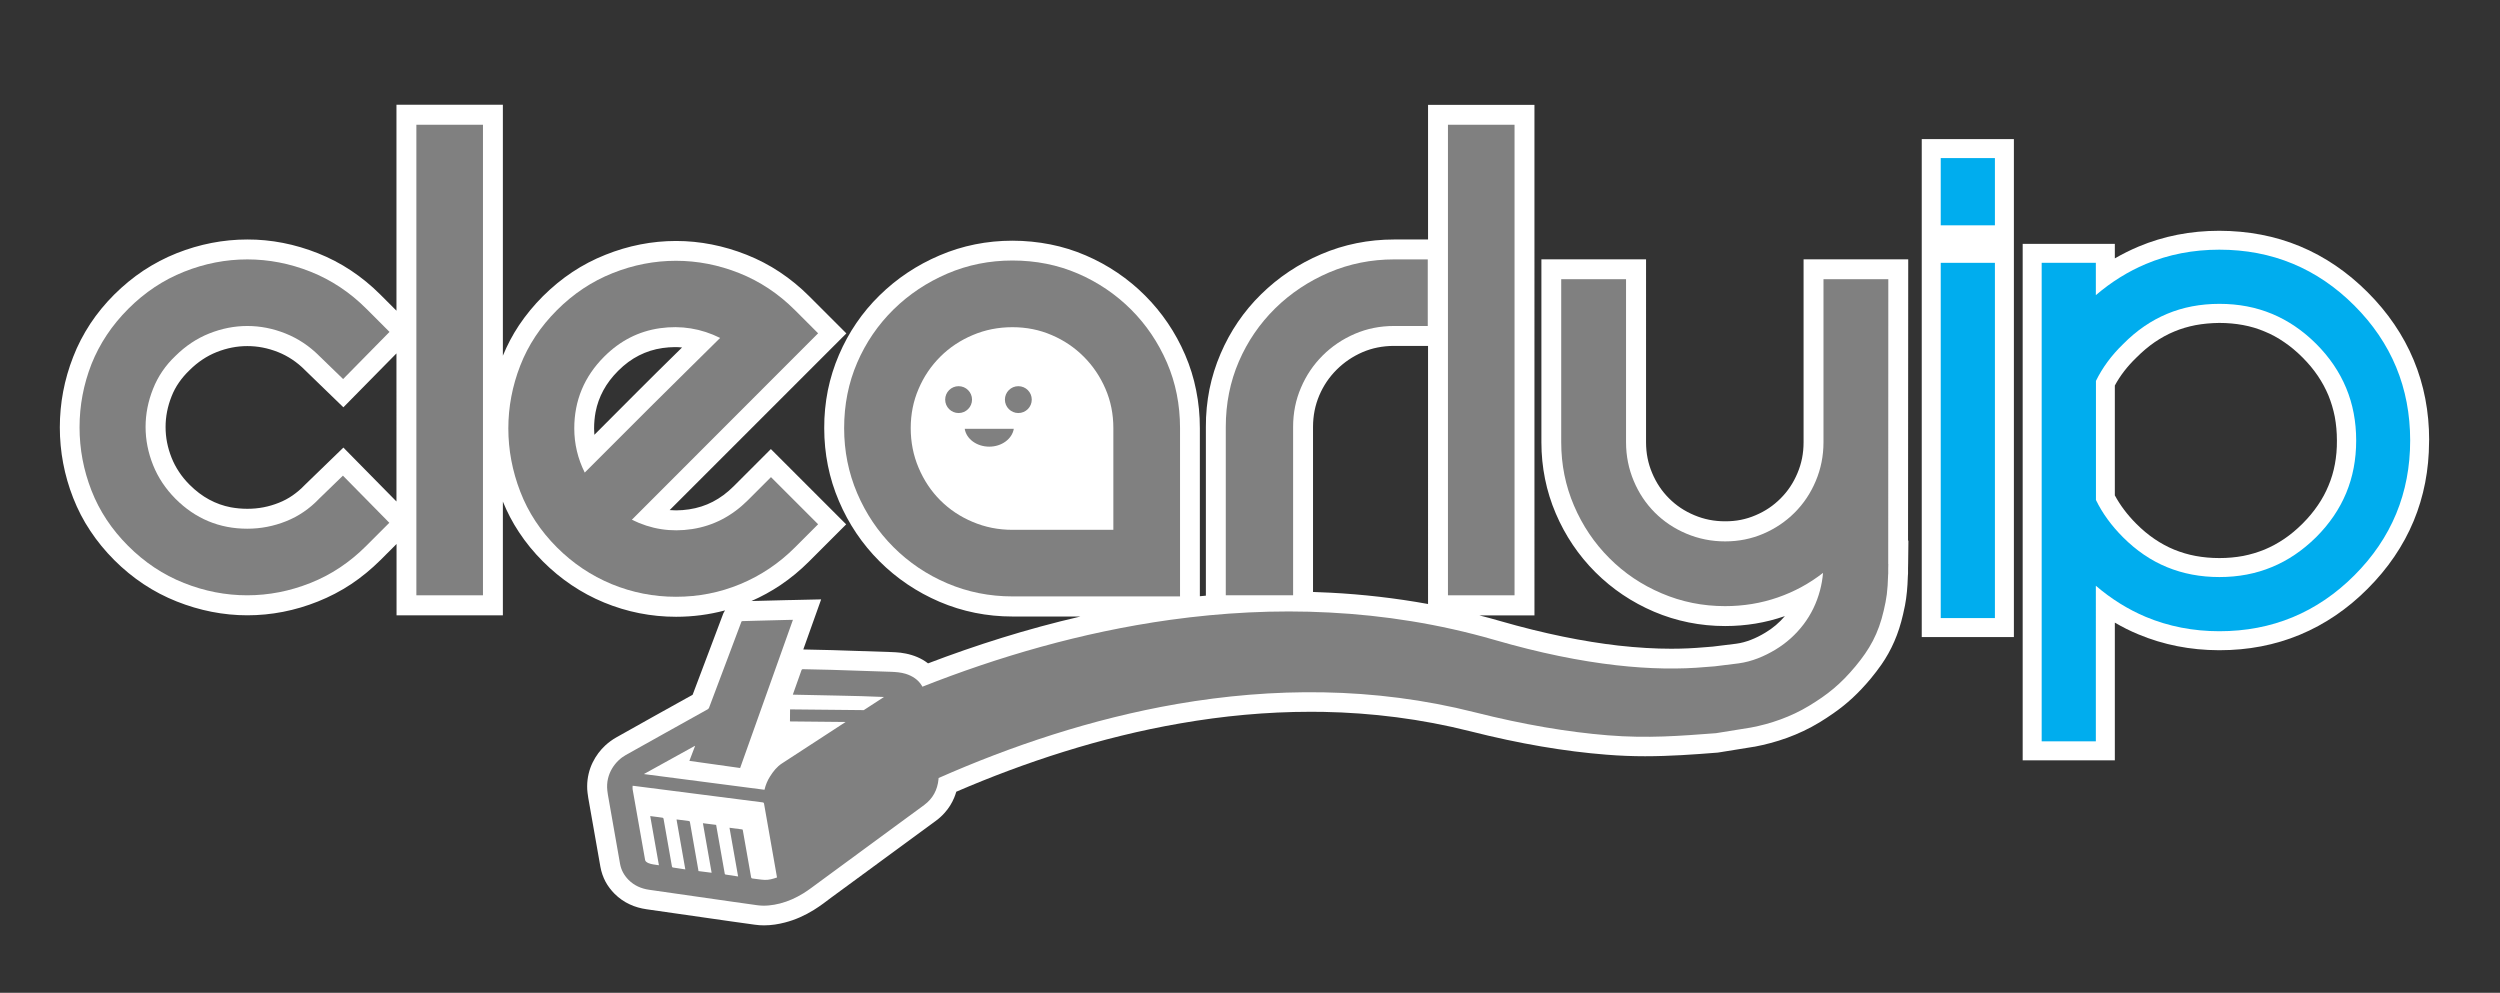
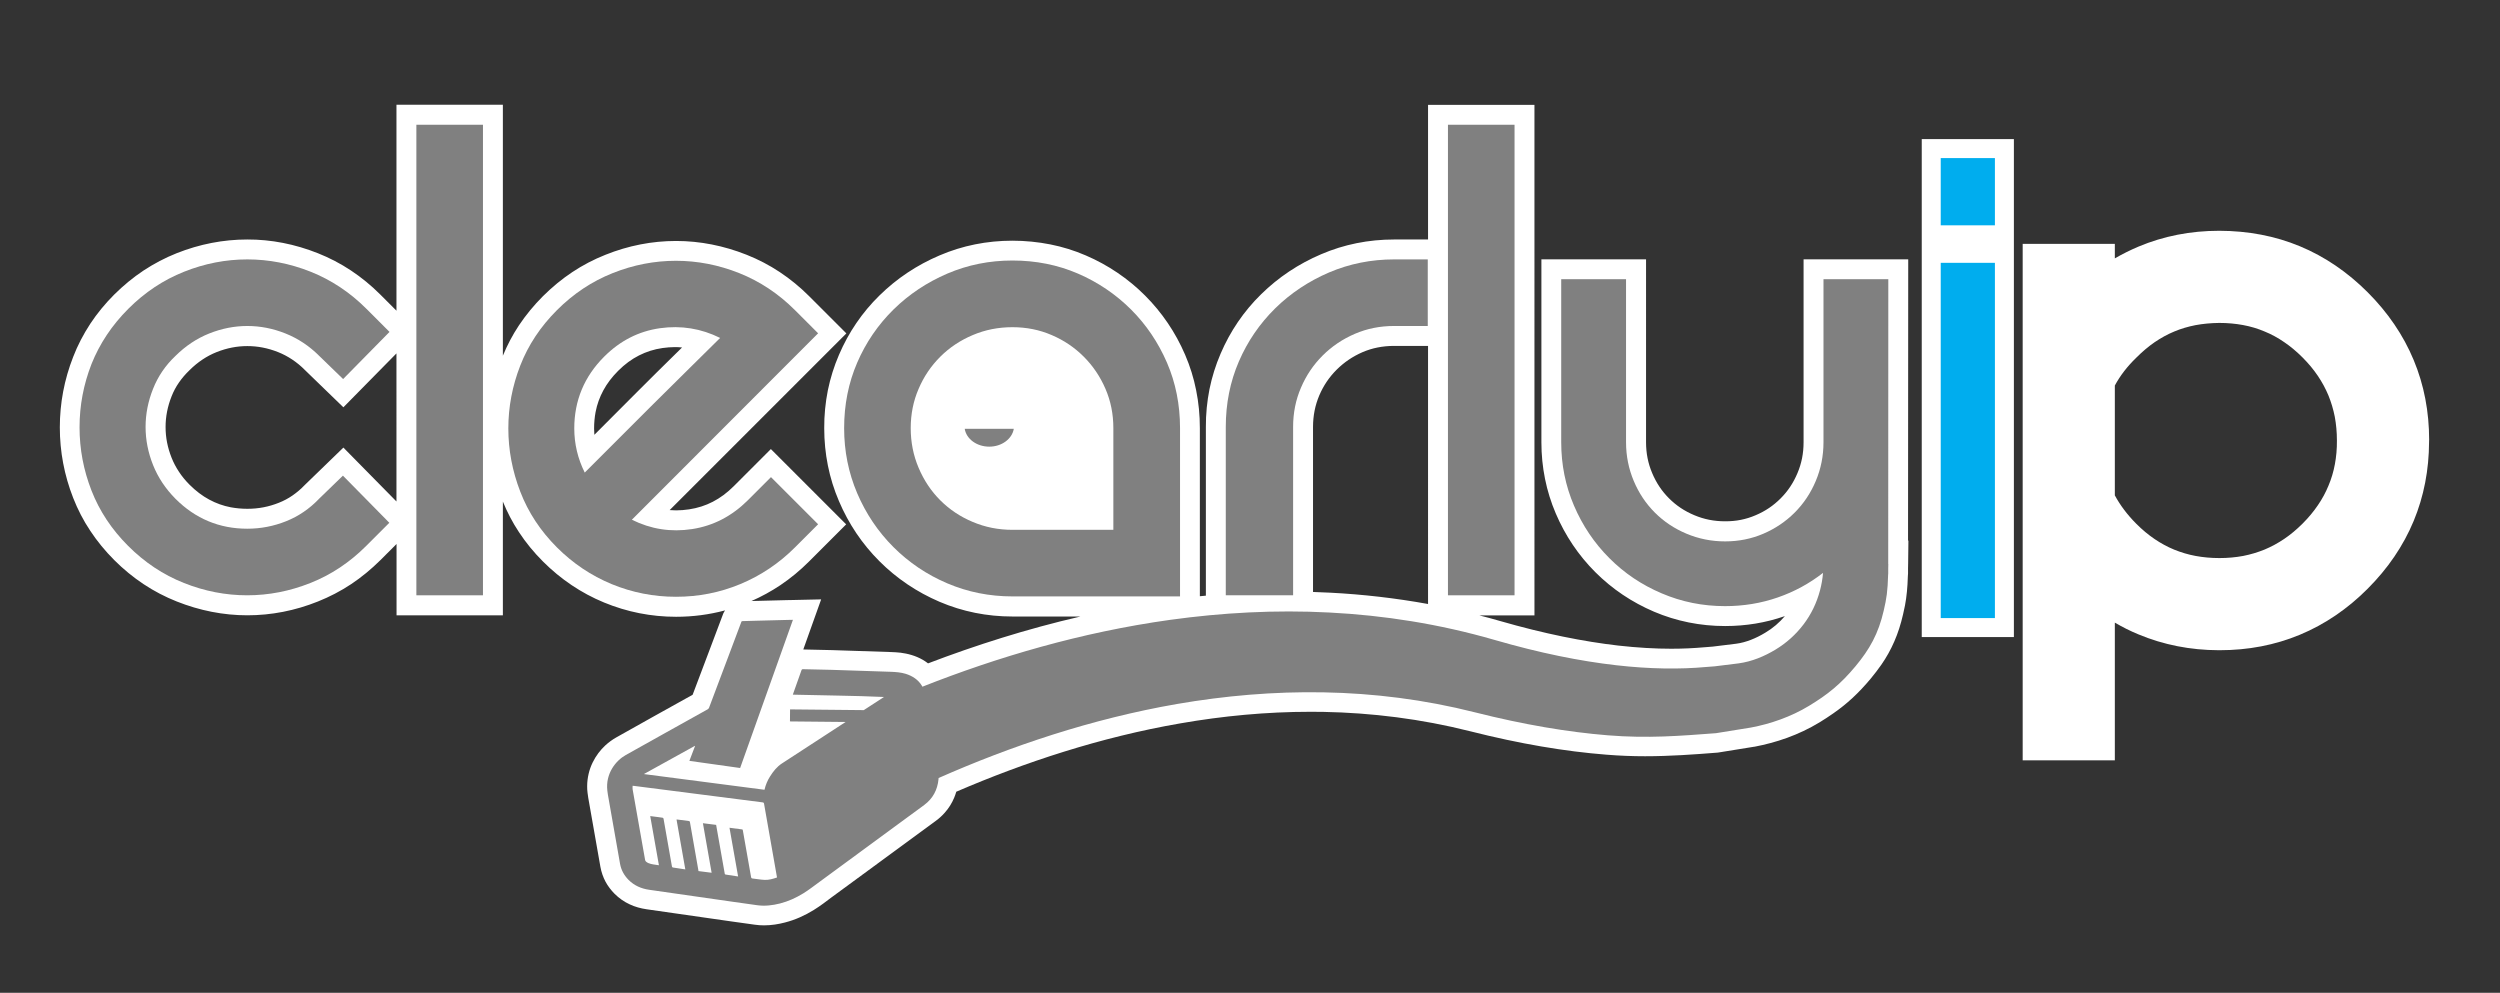
<svg xmlns="http://www.w3.org/2000/svg" version="1.1" id="Layer_1" x="0px" y="0px" viewBox="0 0 2699.5 1072" style="enable-background:new 0 0 2699.5 1072;" xml:space="preserve">
  <rect x="0" y="0" width="2699.5" height="1072" fill="#333333" stroke="none" />
  <style type="text/css">
	.st0{fill:#FFFFFF;}
	.st1{fill:#00ADEE;}
	.st2{fill:#808080;}
</style>
  <g>
    <g>
      <polygon class="st0" points="2075.1,150.2 2075.1,170.7 2075.1,263.3 2075.1,263.8 2075.1,283.8 2075.1,687.9 2174.6,687.9     2174.6,263.8 2174.6,263.3 2174.6,150.2 2146,150.2   " />
      <path class="st0" d="M2623,475.4C2623,475.4,2623,475.4,2623,475.4c0-0.1,0-0.2,0-0.2c0-30.5-5.5-59.6-16.7-86.4    c-11.2-27-28-51.5-49.7-73.2c-21.7-21.7-46.2-38.5-73.2-49.7l0,0c-26.9-11.2-56.1-16.6-86.7-16.7c0,0-0.1,0-0.1,0c0,0-0.1,0-0.1,0    c0,0-0.1,0-0.4,0c0,0,0,0,0,0c-30.6,0-59.9,5.7-87,17.1l0,0c-8.7,3.7-17.2,7.9-25.5,12.7v-15.7h-99.5v557.7h99.5v-28.5V672.3    c8.2,4.8,16.7,9.1,25.5,12.7c27,11.3,56.1,17,86.6,17.1l0.1,0h0.7c0.2,0,0.3,0,0.3,0c0.1,0,0.1,0,0.1,0h0    c30.5,0,59.6-5.5,86.5-16.7l0,0c27-11.2,51.6-28,73.2-49.7l0,0c21.7-21.7,38.5-46.2,49.7-73.2l0,0c11-26.5,16.5-55.2,16.6-85.3    l0-0.1v-1.5C2623,475.5,2623,475.4,2623,475.4z M2521.2,501.3c-1.5,8.1-3.8,15.8-6.9,23.1c-3,7.3-6.8,14.4-11.5,21.2    c-4.6,6.8-10.1,13.4-16.5,19.8c-6.4,6.4-13,11.9-19.8,16.5c-6.8,4.6-13.8,8.4-21.2,11.5l0,0c-7.4,3-15,5.3-23.1,6.9    c-8.1,1.5-16.6,2.3-25.7,2.3c-9.1,0-17.6-0.8-25.7-2.3c-8.1-1.5-15.7-3.8-23.1-6.8l0,0c-7.3-3-14.3-6.8-21.1-11.4    c-6.8-4.6-13.3-10-19.7-16.4l0,0c-9.9-9.9-17.5-20.1-23.3-30.8V416.3c5.7-10.6,13.3-20.5,23-29.9l0,0l0.1-0.1l0.2-0.2l0,0    c6.4-6.4,12.9-11.9,19.7-16.6c6.8-4.6,13.8-8.5,21.1-11.5l0,0c7.3-3.1,14.9-5.3,23-6.9c8.1-1.5,16.6-2.3,25.7-2.4l0,0    c9.1,0,17.6,0.8,25.7,2.3c8.1,1.5,15.8,3.8,23.1,6.9c7.4,3,14.4,6.8,21.2,11.5c6.8,4.6,13.4,10.1,19.8,16.5    c6.4,6.4,11.9,13,16.5,19.8c4.6,6.8,8.4,13.8,11.5,21.2l0,0c3,7.4,5.3,15,6.9,23.1c1.5,8.1,2.3,16.6,2.3,25.7l0,0    C2523.5,484.7,2522.7,493.2,2521.2,501.3z" />
      <polygon class="st0" points="190.8,649.5 190.8,649.5 190.8,649.5   " />
      <polygon class="st0" points="79,537.6 79,537.5 79,537.5   " />
      <polygon class="st0" points="652.2,650.6 652.2,650.6 652.2,650.6   " />
      <polygon class="st0" points="905.8,541 905.8,541 905.8,541   " />
      <polygon class="st0" points="905.8,383.1 905.8,383.1 905.8,383.1   " />
      <path class="st0" d="M2060.5,280H2039h-91.5v197.6c0,12-2.2,22.9-6.6,33.3l0,0c-4.5,10.7-10.5,19.6-18.2,27.3    c-7.8,7.8-16.6,13.8-27.1,18.2c-5.1,2.2-10.3,3.8-15.7,4.9c-5.4,1.1-11.1,1.6-17.1,1.6c-12,0-22.9-2.2-33.3-6.6l0,0    c-10.7-4.5-19.6-10.5-27.3-18.2l0,0c-7.7-7.7-13.7-16.6-18.2-27.3l0,0c-4.4-10.4-6.6-21.3-6.6-33.3V280h-113v197.6    c0,26.8,5.2,52.7,15.5,76.8l0,0c10.2,23.9,24.5,45.2,42.7,63.4l0,0c18.2,18.2,39.5,32.5,63.4,42.7c24.2,10.3,50,15.5,76.8,15.5    c22.2,0,43.7-3.5,64.1-10.6c0.1,0,0.3-0.1,0.4-0.1c-6,7-12.9,13-21.2,17.9c-5.1,3.1-10.3,5.7-15.5,7.7c-5.2,2-10.5,3.5-16,4.2    l-25.2,3.1l-8.8,0.7l-0.1,0c-11.2,1-23.1,1.6-35.8,1.6c-17.6,0-36.6-1.1-57.2-3.4c-37.3-4.3-79.7-12.7-127.6-26.5    c-7.5-2.2-15-4.2-22.5-6.1h59.5V113.2h-21.5H1542v145.4h-0.3h-36.4c-27.5,0-54,5.3-78.7,15.9l0,0c-24.4,10.4-46.2,24.9-64.8,43.2    l0,0c-18.7,18.3-33.4,39.9-43.8,64.2l0,0c-5.3,12.3-9.3,25.1-12,38.3c-2.6,13.2-4,26.9-3.9,40.9v182.1c-2.2,0.2-4.3,0.4-6.5,0.6    V462.3c0-14-1.3-27.6-4-40.9c-2.6-13.2-6.6-26-11.9-38.3l0,0c-10.4-24.2-25-45.7-43.3-64l0,0c-18.3-18.3-39.8-32.9-64-43.3l0,0    c-12.3-5.3-25.1-9.3-38.3-11.9c-13.2-2.6-26.9-4-40.9-4c-27.5,0-54,5.3-78.7,15.9l0,0c-24.4,10.4-46.2,24.9-64.8,43.2    c-18.7,18.3-33.4,39.9-43.8,64.2c-5.3,12.3-9.3,25.1-12,38.3c-2.6,13.2-4,26.9-3.9,40.9c0,27.5,5.3,54,15.9,78.7    c10.4,24.5,25.1,46.3,43.7,64.9c18.6,18.6,40.4,33.3,64.9,43.8c0,0,0,0,0,0l0,0c24.8,10.6,51.2,15.9,78.7,15.9h73.5    c-58,13.4-113.2,31-164.6,50.6c-1.8-1.4-3.7-2.7-5.6-3.8c-4-2.3-8.1-4-12.1-5.2c-4.2-1.3-8.2-2-11.8-2.5c-3.7-0.4-7-0.6-10-0.7    c-21.2-0.7-42.5-1.5-63.8-2.1c-10.6-0.3-20.9-0.4-31.1-0.7l0.1,0c-0.1,0-0.2,0-0.4,0c2.9-8.2,5.9-16.5,8.8-24.7l10.5-29.4    l-31.2,0.7c-1.9,0-3.8,0.1-5.7,0.1c-11.7,0.3-23.3,0.6-35,0.9c-1.1,0-2.2,0.1-3.4,0.1c10.9-4.8,21.3-10.5,31.2-17.1    c11-7.4,21.3-15.9,30.9-25.5l40.2-40.2l-81.3-81.3L817.3,500l-25,25c-7.2,7.2-14.7,12.7-22.6,16.8c-7.9,4.1-16.4,6.8-25.6,8.2l0,0    c-4.8,0.7-9.5,1.1-14,1.1c-2.4,0-4.7-0.1-7-0.3l190.8-190.8l-40.2-40.2c-9.8-9.8-20.4-18.5-31.7-26c-11.3-7.5-23.2-13.7-35.8-18.7    l0,0c-24.7-9.8-50.3-14.9-76.2-14.9c-25.9,0-51.5,5-76.2,14.9l0,0c-12.6,5-24.5,11.2-35.8,18.7c-11.3,7.5-21.8,16.2-31.7,26    c-9.8,9.8-18.5,20.4-26,31.6c-6.9,10.4-12.6,21.3-17.3,32.7v-271h-21.5h-93.4v222.4l-17.4-17.4l0,0c-9.8-9.8-20.4-18.5-31.7-26    c-11.3-7.5-23.2-13.7-35.8-18.7l0,0c-24.7-9.8-50.3-14.9-76.2-14.8c-25.9,0-51.5,5-76.2,14.8l0,0c-12.6,5-24.5,11.3-35.8,18.7    c-11.3,7.5-21.8,16.2-31.7,26l0,0c-9.8,9.8-18.5,20.4-25.9,31.6C90,361.1,83.8,372.9,79,385.4l0,0c-9.6,24.5-14.4,50-14.4,76.1    c0,26.1,4.8,51.6,14.4,76.1c4.9,12.5,11,24.4,18.5,35.6c7.4,11.2,16.1,21.8,25.9,31.6c9.8,9.8,20.4,18.5,31.7,26    c11.3,7.5,23.2,13.7,35.8,18.7c24.7,9.8,50.3,14.9,76.2,14.9c25.9,0,51.5-5,76.2-14.9l0,0c12.5-5,24.5-11.2,35.8-18.7    c11.3-7.5,21.8-16.2,31.7-26l17.4-17.4v77H543V541.6c4.7,11.5,10.4,22.5,17.3,32.9c7.4,11.3,16.1,21.9,26,31.8l0,0    c9.6,9.6,19.9,18.1,30.9,25.5c11,7.4,22.7,13.7,35.1,18.8c24.7,10.2,50.8,15.4,77.7,15.4c18.1,0,35.7-2.3,52.9-6.9    c-0.4,0.6-0.8,1.3-1.1,1.8c-0.8,1.4-1.1,2.3-1.3,2.9c-0.1,0.3-0.2,0.5-0.2,0.5l0,0c-4.6,12.3-9.2,24.6-13.9,36.9    c-6.1,16.4-12.3,32.7-18.5,49c-27.5,15.3-55.1,30.6-82.7,46.2c-4,2.3-7.9,5.1-11.5,8.4c-5.4,5-10.2,11.2-13.8,18.6    c-1.8,3.7-3.3,7.8-4.3,12.1c-1,4.3-1.6,8.9-1.6,13.6c0,2.2,0.1,4.5,0.4,6.8c0.2,1.8,0.5,3.7,0.8,5.7c4.4,24.9,8.8,49.6,13.1,74.4    c1,5.6,2.9,11.1,5.5,16c2.6,4.9,6,9.2,9.7,13c4.9,4.9,10.5,8.8,16.4,11.5c5.9,2.8,12,4.4,18.1,5.3c30.7,4.4,61.4,8.8,92,13.2    c8.3,1.2,16.7,2.4,25.1,3.5c3.4,0.5,6.7,0.7,9.9,0.7c8.1,0,15.7-1.3,22.6-3.1l0,0c11.4-2.9,21.7-7.7,31.1-13.5    c3.8-2.3,7.1-4.7,10.2-6.9c3.1-2.3,5.9-4.4,8.4-6.3c37.8-27.7,75.6-55.5,113.4-83.2c3.5-2.6,6.7-5.5,9.5-8.7    c4.3-4.8,7.7-10.3,10.1-16.1c0.9-2.1,1.6-4.3,2.3-6.5c73.8-31.8,155.8-58.9,241.9-73.8c45.9-8,92.9-12.5,140.5-12.5    c4.6,0,9.3,0,13.9,0.1h0c52.4,1,105.3,7.5,158.5,20.9c53.7,13.6,102.5,21.8,147,25.3c14.8,1.2,28.7,1.7,42,1.7    c13.6,0,26.7-0.5,39.5-1.2c12.9-0.7,25.6-1.7,38.5-2.7l0.9-0.1l39-6.3l0.3,0c11.5-2.2,23.4-5.3,35.2-9.6    c11.8-4.3,23.6-9.8,34.8-16.6l0,0c5.2-3.2,10.2-6.4,15-9.8c7.2-5,14.1-10.5,20.7-16.6c6.7-6.2,13.1-13,19.7-20.9    c4.1-5,8-10,11.6-15.2c5.4-7.8,10-16,13.9-25c3.9-8.9,7-18.6,9.4-29.1c0.8-3.4,1.5-6.5,2.1-9.7c0.9-4.8,1.6-9.7,2.1-15    c0.5-4.9,0.8-10.3,1-16.6c0.1-0.9,0.2-1.9,0.2-3v0l0-5.5c0-1.6,0.1-3.2,0.1-4.9l0.3-25.1l-0.4,0.1L2060.5,280z M428.1,541.5    l-57.3-58.2l-41.5,40.2l-0.3,0.3c-4.1,4.3-8.5,8-13.1,11.2c-4.6,3.2-9.5,5.8-14.8,7.9l0,0c-11,4.4-22.1,6.5-34,6.5    c-6.3,0-12.2-0.6-17.8-1.6c-8.4-1.6-16.1-4.4-23.5-8.4c-7.4-4-14.4-9.3-21.1-16l0,0c-4.4-4.4-8.2-9-11.4-13.9    c-3.2-4.8-5.9-9.9-8-15.2l0,0c-4.4-11.1-6.5-21.9-6.5-33.2c0-11.2,2.1-22.1,6.5-33.2l0,0c2.1-5.3,4.7-10.2,7.9-14.8    c3.2-4.6,6.9-9,11.2-13.1l0.2-0.2l0.2-0.2c4.4-4.4,9.1-8.2,13.9-11.4c4.8-3.2,9.9-5.9,15.2-8c11.1-4.4,22-6.5,33.2-6.5    c11.2,0,22.1,2.1,33.2,6.5c5.3,2.1,10.4,4.8,15.2,8c4.8,3.2,9.5,7,13.9,11.5l0.1,0.1l41.3,40l57.3-58.2V541.5z M645.6,465.7    c-1.3,1.3-2.6,2.6-3.8,3.8c-0.2-2.2-0.3-4.5-0.3-6.8c0-6.3,0.6-12.2,1.6-17.7c1.6-8.4,4.4-16.1,8.4-23.5c4-7.4,9.3-14.4,16-21.1    l-15.2-15.2l15.2,15.2c7.2-7.2,14.6-12.6,22.5-16.6c7.9-4,16.3-6.7,25.4-8l0,0c4.5-0.6,8.9-1,13.2-1c2.7,0,5.3,0.1,7.9,0.4    c-2,1.9-4,3.9-6.1,6l0,0c-13.8,13.5-28.1,27.7-43,42.6C672.8,438.5,658.8,452.5,645.6,465.7z M719.3,861.7L719.3,861.7    L719.3,861.7C719.3,861.7,719.3,861.7,719.3,861.7z M821.7,887.2C821.7,887.2,821.7,887.2,821.7,887.2L821.7,887.2    C821.7,887.2,821.7,887.2,821.7,887.2z M1542,652.2c-35.3-6.4-70.5-10.4-105.2-12.2c-6.4-0.3-12.7-0.6-19-0.8V461.1    c0-6.2,0.6-12.1,1.7-17.7c1.1-5.6,2.8-11,5-16.3c4.6-10.8,10.8-19.9,18.9-28c8.1-8,17.2-14.2,28-18.9l0,0c5.2-2.2,10.6-3.9,16.2-5    c5.6-1.1,11.5-1.7,17.7-1.7h36.7V652.2z" />
      <polygon class="st0" points="634.3,856 634.3,856 634.3,856   " />
      <path class="st0" d="M1786,660.5C1786,660.5,1786,660.5,1786,660.5C1786,660.5,1786,660.5,1786,660.5L1786,660.5z" />
    </g>
    <g>
      <polygon class="st1" points="2095.6,170.7 2095.6,243.3 2154.1,243.3 2154.1,170.7 2146,170.7   " />
      <polygon class="st1" points="2095.6,283.8 2095.6,667.4 2154.1,667.4 2154.1,283.8 2146,283.8   " />
-       <path class="st1" d="M2587.4,396.5c-10.1-24.4-25.2-46.6-45.2-66.6c-20-20-42.2-35.1-66.6-45.2c-24.4-10.1-50.8-15.1-79.1-15.1    c-28.3,0-54.9,5.1-79.5,15.5c-19.2,8.1-37.2,19.3-53.9,33.6v-34.9h-58.5v516.7h58.5v-8V632.5c16.7,14.3,34.7,25.5,53.9,33.6    c24.6,10.3,51.2,15.5,79.5,15.5c28.3,0,54.7-5,79.1-15.1c24.4-10.1,46.6-25.2,66.6-45.2c20-20,35.1-42.2,45.2-66.6    c10.1-24.4,15.1-50.8,15.1-79.1C2602.5,447.3,2597.5,420.9,2587.4,396.5z M2453.2,612.3c-17.3,7.2-36.1,10.8-56.7,10.8    c-20.6,0-39.3-3.6-56.6-10.7c-17.3-7.1-33-17.8-47.4-32.2l0,0c-12.5-12.5-22.3-25.9-29.3-40.3V411.3c7-14.3,16.7-27.5,29.2-39.6    l0.1-0.1l0.1-0.1c14.4-14.6,30.2-25.4,47.4-32.6c17.2-7.2,36-10.8,56.6-10.8c20.5,0,39.4,3.6,56.7,10.8    c17.3,7.2,33.1,17.9,47.7,32.4l0,0c14.5,14.5,25.2,30.4,32.4,47.7c7.2,17.3,10.8,36.1,10.8,56.7c0,20.5-3.6,39.4-10.8,56.7    c-7.2,17.3-17.9,33.1-32.4,47.6C2486.4,594.4,2470.5,605.2,2453.2,612.3z" />
    </g>
    <path class="st2" d="M138.6,333.4c17.8-17.8,37.8-31.1,60.2-40c22.3-8.9,45.1-13.3,68.3-13.3c23.1,0,45.9,4.4,68.3,13.3   c22.3,8.9,42.4,22.2,60.2,40l25,25l-50.1,50.9l-25.8-25c-10.8-10.8-22.9-18.8-36.4-24.2c-13.5-5.4-27.2-8.1-41.2-8.1   c-14,0-27.7,2.7-41.2,8.1c-13.5,5.4-25.6,13.5-36.4,24.2c-10.8,10.2-18.9,22.1-24.2,35.5c-5.4,13.5-8.1,27.2-8.1,41.2   c0,14,2.7,27.7,8.1,41.2c5.4,13.5,13.5,25.6,24.2,36.4c21.5,21.5,47.4,32.3,77.5,32.3c14.5,0,28.5-2.7,42-8.1   c13.5-5.4,25.3-13.5,35.5-24.2l25.8-25l50.1,50.9l-25,25c-17.8,17.8-37.8,31.1-60.2,40c-22.4,8.9-45.1,13.3-68.3,13.3   c-23.2,0-45.9-4.4-68.3-13.3c-22.4-8.9-42.4-22.2-60.2-40c-17.8-17.8-31-37.7-39.6-59.8c-8.6-22.1-12.9-44.8-12.9-68.3   s4.3-46.2,12.9-68.3C107.6,371.1,120.8,351.2,138.6,333.4z" />
    <path class="st2" d="M521.5,134.7v508.1h-71.9V134.7H521.5z" />
    <path class="st2" d="M1541.7,280.1V352h-36.4c-15.1,0-29.2,2.8-42.4,8.5c-13.2,5.7-24.8,13.5-34.7,23.4c-10,10-17.8,21.5-23.4,34.7   c-5.7,13.2-8.5,27.3-8.5,42.4v181.8h-72.7V461.1c0-25.3,4.7-48.9,14.1-70.7c9.4-21.8,22.5-40.9,39.2-57.4   c16.7-16.4,36.1-29.3,58.2-38.8c22.1-9.4,45.5-14.1,70.3-14.1H1541.7z" />
    <path class="st2" d="M1635.4,134.7v508.1h-71.9V134.7H1635.4z" />
    <path class="st2" d="M832.5,515.2l50.9,50.9l-25,25c-17.2,17.2-36.9,30.4-59,39.6c-22.1,9.2-45.2,13.7-69.5,13.7   c-24.2,0-47.4-4.6-69.5-13.7c-22.1-9.2-41.7-22.3-59-39.6c-17.8-17.8-31-37.8-39.6-60.2c-8.6-22.3-12.9-45.1-12.9-68.3   c0-23.1,4.3-45.8,12.9-67.9c8.6-22.1,21.8-42,39.6-59.8c17.8-17.8,37.8-31.1,60.2-40c22.3-8.9,45.1-13.3,68.3-13.3   c23.1,0,45.9,4.4,68.3,13.3c22.3,8.9,42.4,22.2,60.2,40l25,25L682.3,561.2c20.5,10.2,42.1,13.6,65,10.1   c22.9-3.5,42.9-13.9,60.2-31.1L832.5,515.2z M652.4,385.1c-21.5,21.5-32.3,47.4-32.3,77.5c0,16.7,3.8,32.6,11.3,47.7   c6.5-6.5,16.3-16.3,29.5-29.5c13.2-13.2,27.2-27.2,42-42c14.8-14.8,29.1-28.9,42.8-42.4c13.7-13.5,24.4-24,31.9-31.5   c-20.5-10.2-42.1-13.7-65-10.5C689.6,357.7,669.6,367.9,652.4,385.1z" />
    <g>
      <path class="st2" d="M1093.2,281.3c25.3,0,48.9,4.7,70.7,14.1c21.8,9.4,40.9,22.4,57.4,38.8c16.4,16.4,29.3,35.5,38.8,57.4    c9.4,21.8,14.1,45.4,14.1,70.7V644h-181c-24.8,0-48.2-4.7-70.3-14.1c-22.1-9.4-41.5-22.5-58.2-39.2C948,574,935,554.6,925.6,532.6    c-9.4-22.1-14.1-45.5-14.1-70.3c0-25.3,4.7-48.9,14.1-70.7c9.4-21.8,22.5-40.9,39.2-57.4c16.7-16.4,36.1-29.3,58.2-38.8    C1045,286,1068.4,281.3,1093.2,281.3z M1202.2,572.1V462.3c0-15.1-2.8-29.2-8.5-42.4c-5.7-13.2-13.5-24.8-23.4-34.7    c-10-10-21.5-17.8-34.7-23.4c-13.2-5.7-27.3-8.5-42.4-8.5c-15.1,0-29.4,2.8-42.8,8.5c-13.5,5.7-25.2,13.5-35.1,23.4    c-10,10-17.8,21.5-23.4,34.7c-5.7,13.2-8.5,27.3-8.5,42.4c0,15.1,2.8,29.4,8.5,42.8c5.7,13.5,13.5,25.2,23.4,35.1    c10,10,21.7,17.8,35.1,23.4c13.5,5.7,27.7,8.5,42.8,8.5H1202.2z" />
      <g>
-         <circle class="st2" cx="1035.1" cy="431.5" r="14.5" />
-         <circle class="st2" cx="1099.6" cy="431.5" r="14.5" />
        <path class="st2" d="M1041.7,463c1.7,10.9,12.9,19.3,26.5,19.3c13.5,0,24.7-8.4,26.5-19.3H1041.7z" />
      </g>
    </g>
    <path class="st2" d="M2039,301.5h-70v176.1c0,14.7-2.8,28.6-8.3,41.7c-5.5,13.1-13.1,24.5-22.8,34.2c-9.7,9.7-21,17.3-33.8,22.8   c-12.8,5.5-26.6,8.3-41.3,8.3c-14.7,0-28.6-2.8-41.7-8.3c-13.1-5.5-24.5-13.1-34.2-22.8c-9.7-9.7-17.3-21.1-22.8-34.2   c-5.5-13.1-8.3-27-8.3-41.7V301.5h-70v176.1c0,24.1,4.6,46.9,13.8,68.4c9.2,21.5,21.9,40.4,38.1,56.6c16.2,16.3,35.1,29,56.6,38.1   c21.5,9.2,44.3,13.8,68.4,13.8c19.9,0,38.9-3.1,57-9.4c17.9-6.2,34.2-15.1,48.8-26.5c-0.5,6.3-1.6,12.6-3.2,18.7   c-3.6,13.7-9.6,26.1-17.9,37c-8.3,10.9-18.4,20-30.3,27.2c-12,7.2-25.2,12.8-39.7,14.8l-25.9,3.2l-9.1,0.7   c-28.4,2.6-60.7,2.3-97.4-1.9c-38.6-4.4-82.2-13.1-131.1-27.3c-59.8-17.3-119.6-26.6-178.3-29.6c-58.7-3.1-116.3,0.2-172,7.9   c-96.3,13.4-186.8,40.3-267.6,72.2c-0.2-0.4-0.4-0.7-0.6-1.1c-4-6.6-10.2-10.5-17.4-12.8c-5.3-1.6-10.7-2-16.2-2.2   c-21.2-0.7-42.5-1.5-63.7-2.1c-10.3-0.3-20.6-0.4-30.9-0.7c-1,0-1.4,0.2-1.8,1.2c-3,8.5-6,17-9,25.4c-0.1,0.3-0.2,0.7-0.3,0.9   c32.7,0.9,65.4,1,98.4,2.5c-0.6,0.4-1,0.7-1.3,0.9c-6.8,4.4-13.7,8.9-20.5,13.3l-79.6-0.8l-0.1,13l60.1,0.6   c-23,14.9-45.9,29.8-68.8,44.8c-5.4,3.5-9.4,8.6-12.8,14c-2.8,4.4-4.8,9.2-6,14.4c-43.3-5.7-86.6-11.3-129.9-16.9   c0-0.1,0-0.2-0.1-0.2c18.3-10.1,36.5-20.2,54.8-30.3c0.1,0.1,0.1,0.1,0.2,0.2c-2,5.3-4,10.6-6.1,16c18.3,2.6,36.5,5.1,54.8,7.7   c19-53.3,37.9-106.6,57-160c-2,0-3.8,0.1-5.6,0.1c-11.7,0.3-23.3,0.6-35,0.9c-4.7,0.1-9.3,0.3-14,0.4c-0.8,0-1,0.5-1.2,1.1   c-4.6,12.3-9.3,24.7-13.9,37c-6.9,18.5-13.9,37-20.9,55.5c-0.2,0.6-0.8,1.2-1.4,1.6c-29.5,16.5-59,32.8-88.5,49.4   c-10.9,6.1-22,20.1-19.9,38.4c0.2,1.5,0.4,2.9,0.6,4.4c4.4,24.8,8.8,49.6,13.1,74.5c1.2,6.9,4.4,12.6,9.2,17.5   c6.2,6.2,13.8,9.5,22.3,10.7c30.7,4.4,61.3,8.8,92,13.2c8.3,1.2,16.6,2.3,24.9,3.5c8.2,1.1,16.3,0.1,24.3-1.9   c9-2.3,17.3-6.1,25.3-11c6-3.7,11.5-8.1,17.2-12.2c37.8-27.7,75.6-55.4,113.3-83.2c9.3-6.9,14.3-16.3,15.4-27.7   c0-0.5,0.1-0.9,0.1-1.4c77.7-34.3,165.1-63.9,257.3-79.9c51.5-8.9,104.6-13.6,158.5-12.6c53.9,1,108.5,7.7,163.4,21.6   c52.7,13.3,100.3,21.3,143.5,24.8c43.2,3.5,78,0.6,116.7-2.3l37.8-6.1c20.8-3.9,43.1-11.5,62.8-23.5c19.8-12,33.9-23.2,50.1-42.7   c15.2-18.3,24.7-35,30.5-60.3c3-12.9,4.2-20.6,4.7-38.7c0.1-0.3,0.1-0.5,0.1-0.8l0-5.7c0-1.6,0.1-3.2,0.1-4.9l-0.1,0L2039,301.5z    M825.7,950.1c-4.4-0.2-8.7-1-13.1-1.5c-1.1-0.1-1.4-0.6-1.6-1.6c-2.9-16.6-5.8-33.2-8.8-49.9c-0.1-0.3-0.1-0.7-0.2-1   c-0.1-0.2-0.4-0.5-0.6-0.5c-4.5-0.6-9-1.2-13.7-1.8c3.1,17.6,6.2,35.1,9.3,52.6c-0.6-0.1-1-0.1-1.4-0.2c-3.9-0.6-7.8-1.3-11.7-1.8   c-1-0.1-1.3-0.5-1.4-1.4c-3-17-6-34-9-51c-0.1-0.4-0.2-0.9-0.2-1.3c-4.8-0.6-9.4-1.2-14.3-1.8c3.2,18,6.3,35.7,9.4,53.5   c-4.8-0.6-9.5-1.2-14.2-1.8c-0.1-0.5-0.2-1-0.2-1.4c-3-17.1-6.1-34.3-9-51.4c-0.2-0.9-0.5-1.2-1.4-1.3c-3.9-0.5-7.8-1-11.7-1.5   c-0.4-0.1-0.8-0.1-1.4-0.1c3.2,18,6.3,35.9,9.5,53.9c-0.5-0.1-0.8-0.1-1.2-0.2c-3.9-0.6-7.9-1.3-11.8-1.8c-1-0.1-1.3-0.5-1.5-1.5   c-2.9-16.9-5.9-33.8-8.9-50.6c-0.1-0.3,0-0.6-0.2-0.9c-0.2-0.3-0.5-0.7-0.8-0.8c-1.6-0.3-3.3-0.5-4.9-0.7c-2.8-0.4-5.7-0.7-8.6-1.1   c3.1,17.7,6.2,35.3,9.4,53.1c-3.9-0.7-7.8-0.8-11.3-2.3c-0.9-0.4-1.8-0.9-2.6-1.6c-0.5-0.4-0.8-1.1-1-1.7c-4.5-25.5-9-51-13.5-76.4   c-0.2-1.2,0-2.5,0-3.8c0.6,0.1,1,0.1,1.4,0.1c46.3,5.9,92.6,11.9,139,17.8c0.9,0.1,1.3,0.5,1.5,1.4c4.6,26.2,9.2,52.3,13.8,78.5   c0.1,0.4,0.1,0.8,0.2,1.2C834.6,949,830.3,950.3,825.7,950.1z" />
  </g>
</svg>